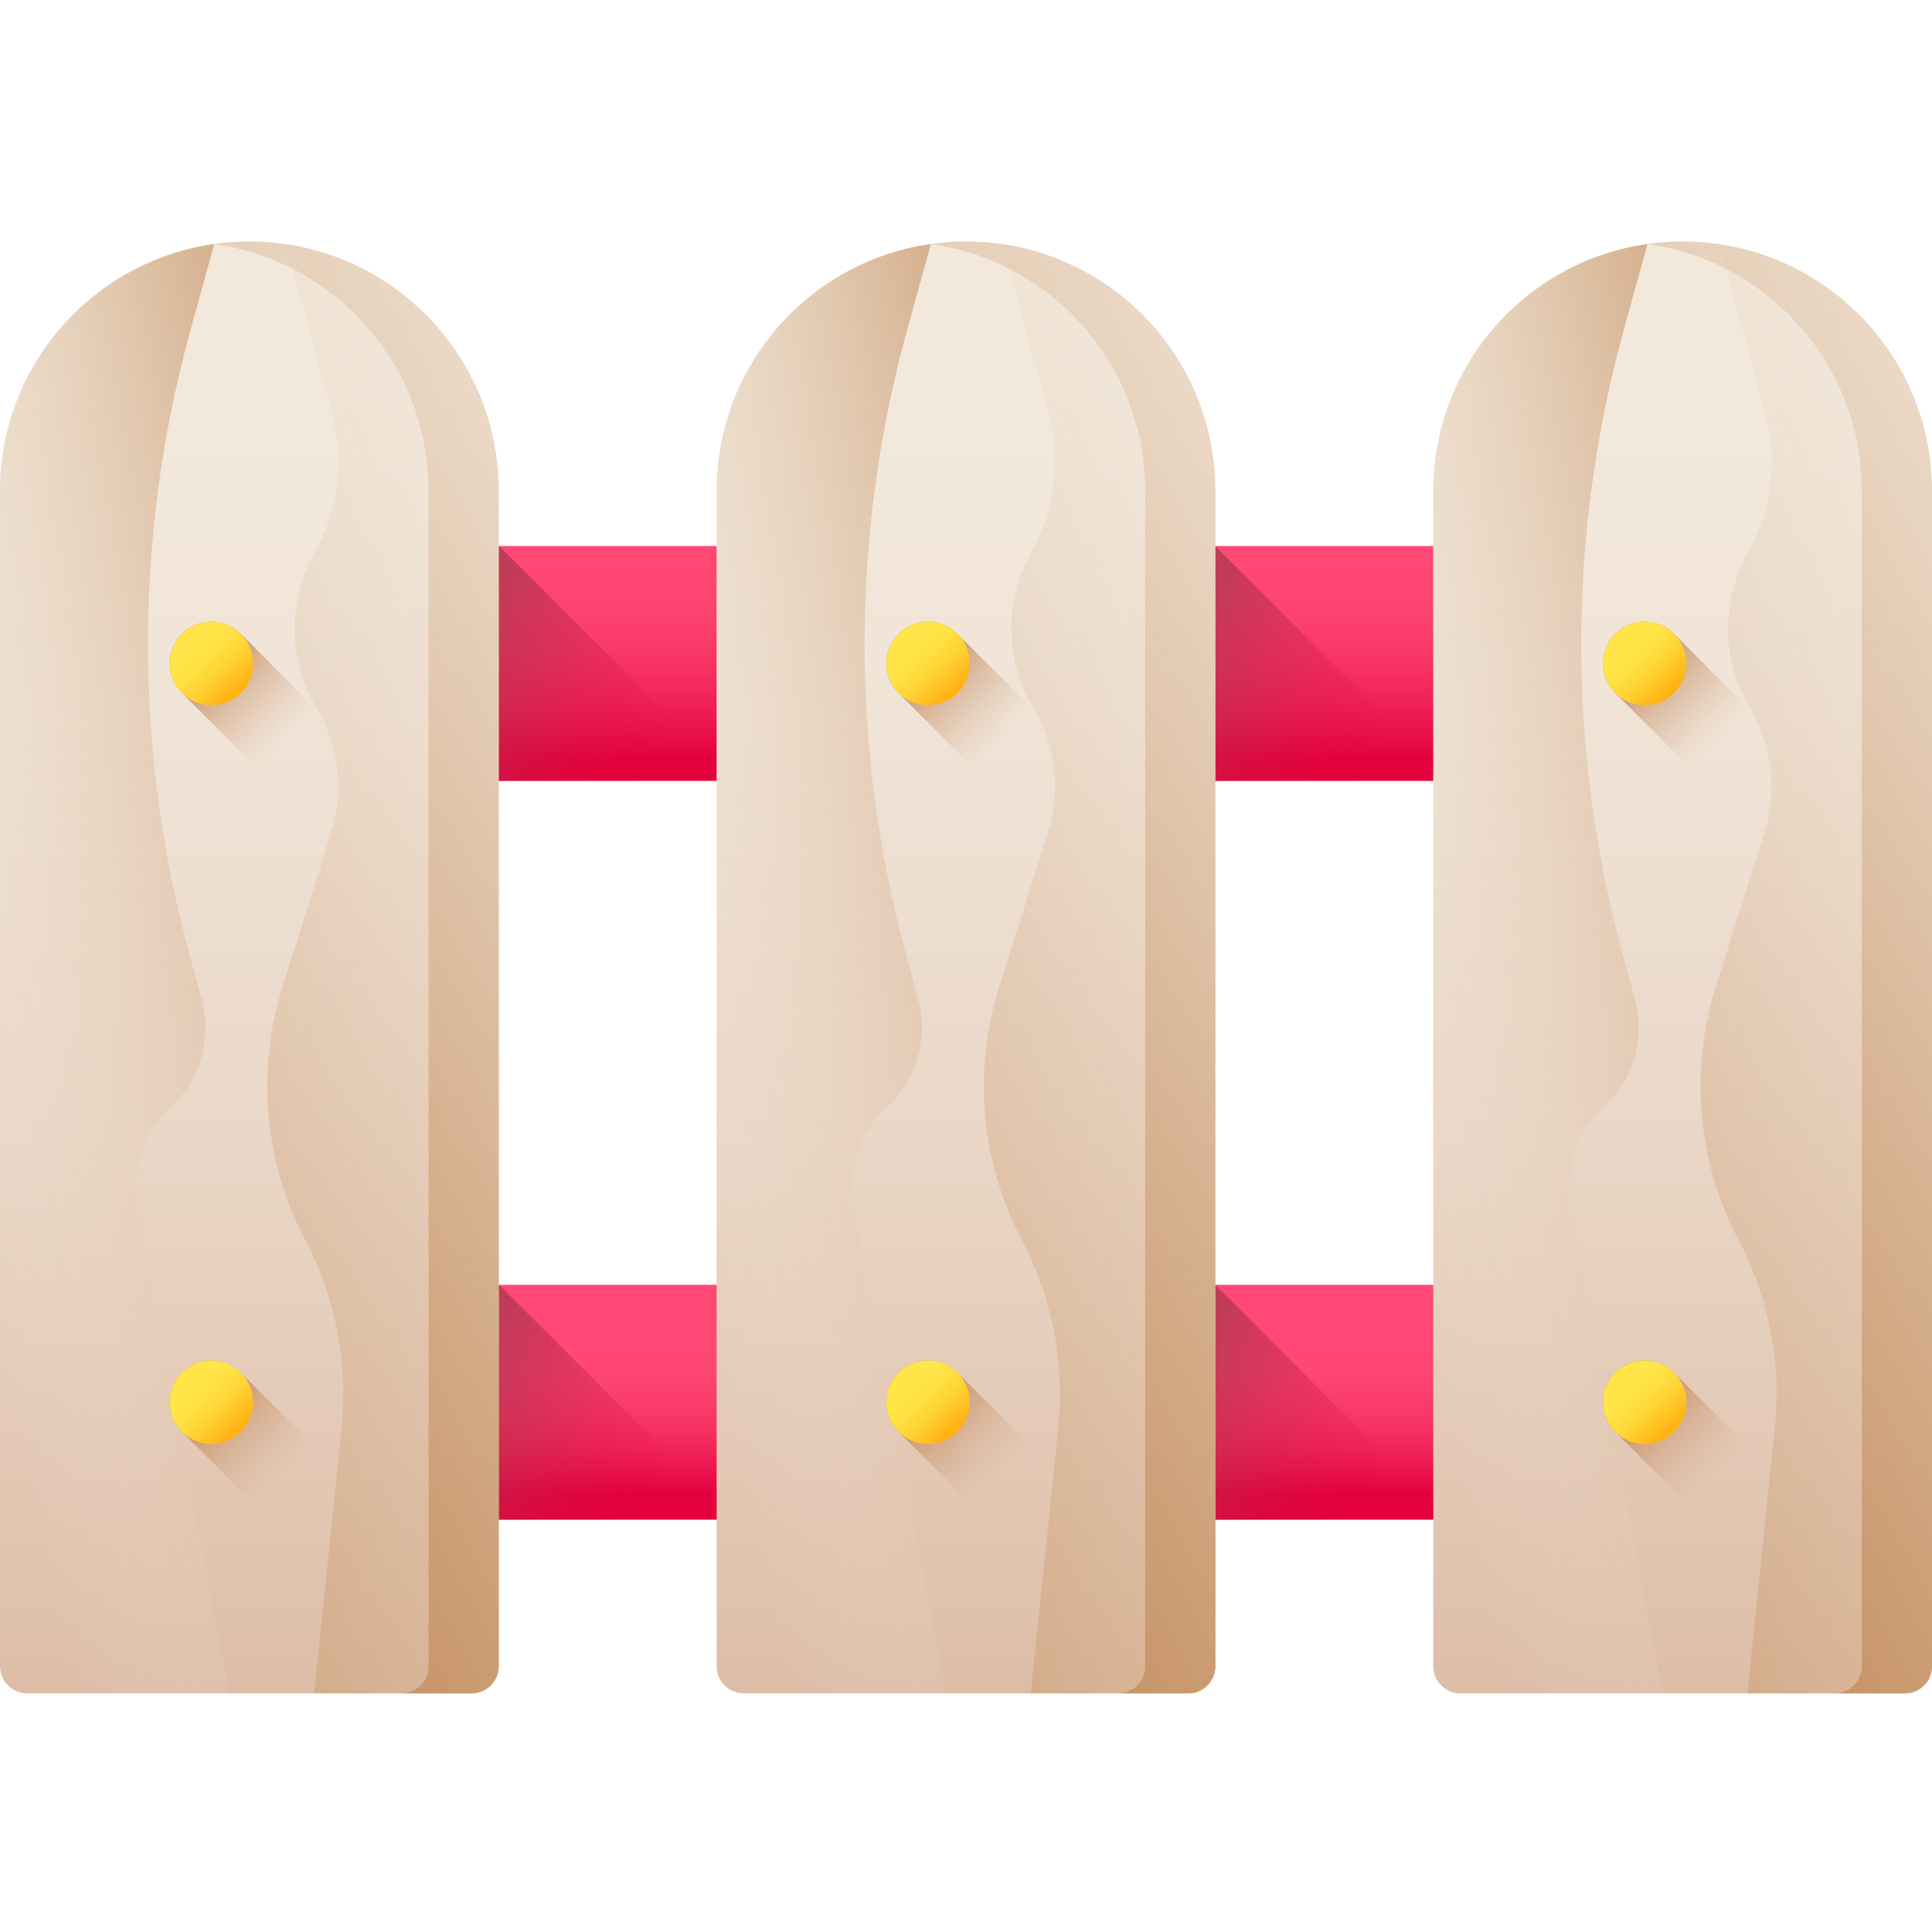
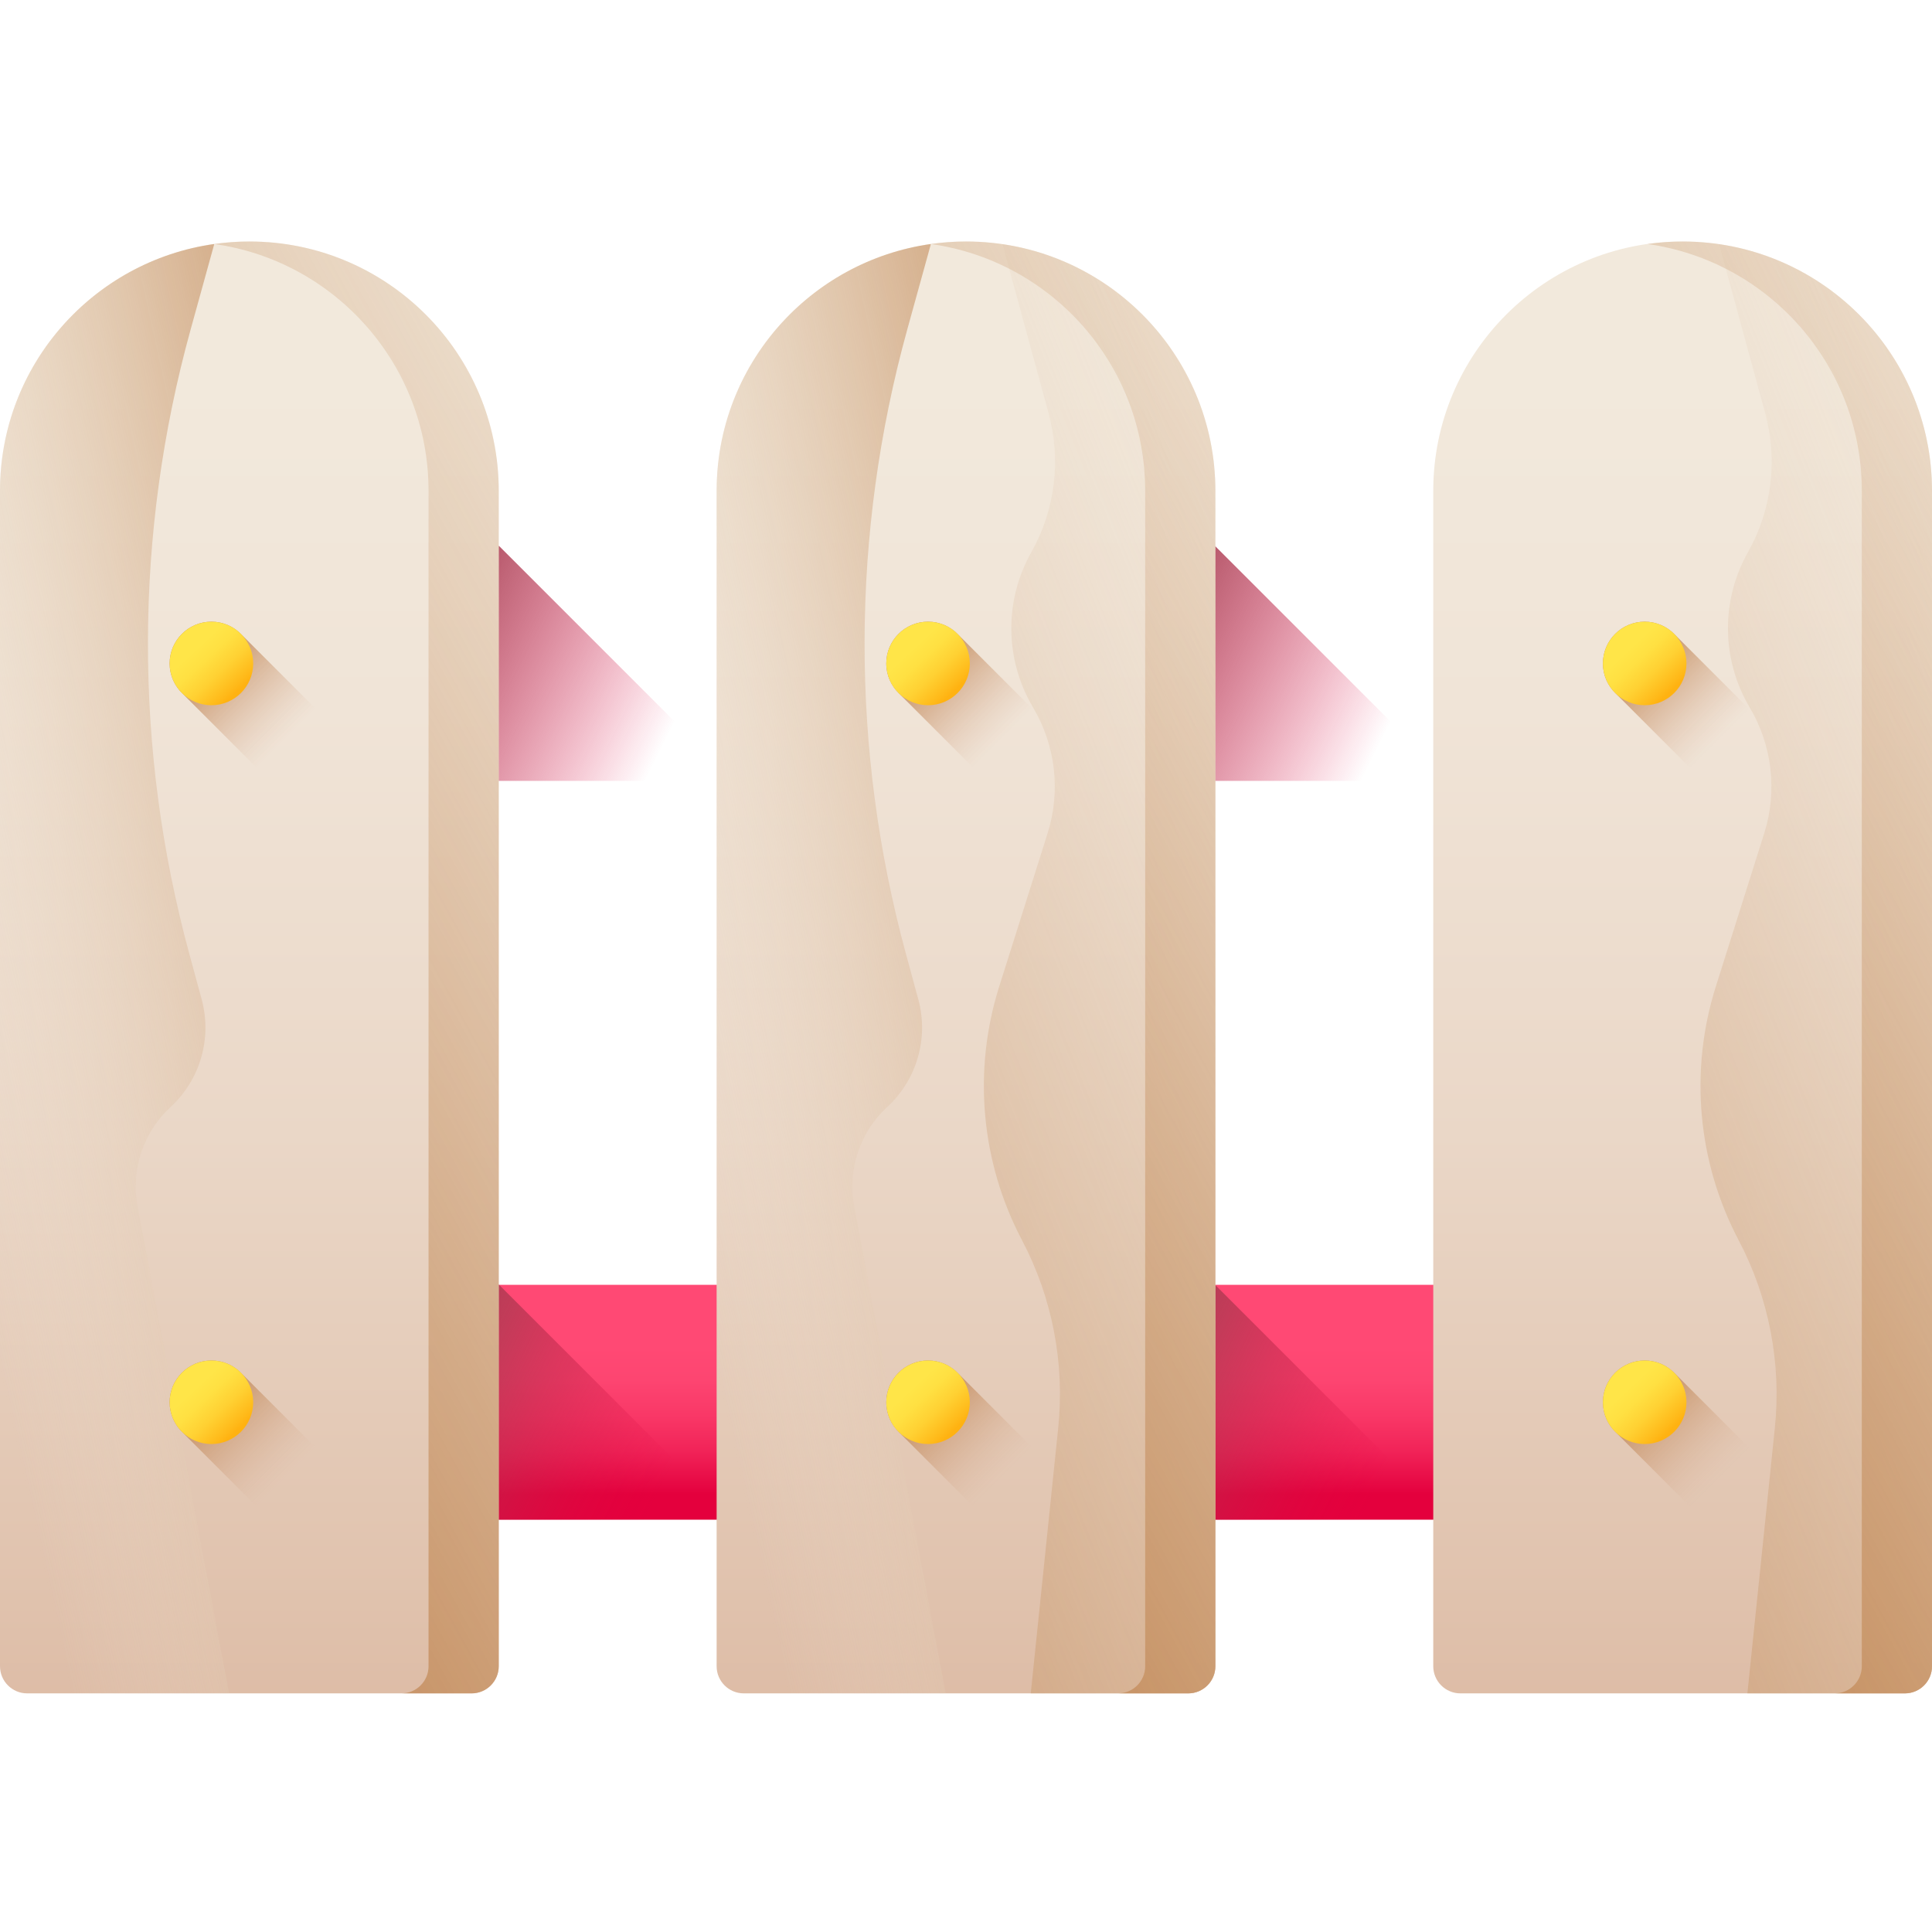
<svg xmlns="http://www.w3.org/2000/svg" xmlns:xlink="http://www.w3.org/1999/xlink" height="512pt" viewBox="0 -64 512 512" width="512pt">
  <linearGradient id="a">
    <stop offset="0" stop-color="#ff4974" />
    <stop offset=".228" stop-color="#fd4571" />
    <stop offset=".466" stop-color="#f93867" />
    <stop offset=".71" stop-color="#f12358" />
    <stop offset=".955" stop-color="#e60642" />
    <stop offset="1" stop-color="#e4003d" />
  </linearGradient>
  <linearGradient id="b" gradientUnits="userSpaceOnUse" x1="256" x2="256" xlink:href="#a" y1="83.958" y2="137.175" />
  <linearGradient id="c" gradientUnits="userSpaceOnUse" x1="256" x2="256" xlink:href="#a" y1="292.774" y2="331.927" />
  <linearGradient id="d">
    <stop offset="0" stop-color="#e4003d" stop-opacity="0" />
    <stop offset=".359" stop-color="#c81d47" stop-opacity=".361" />
    <stop offset=".761" stop-color="#af3750" stop-opacity=".761" />
    <stop offset="1" stop-color="#a64153" />
  </linearGradient>
  <linearGradient id="e" gradientUnits="userSpaceOnUse" x1="174.305" x2="107.293" xlink:href="#d" y1="136.384" y2="102.753" />
  <linearGradient id="f" gradientUnits="userSpaceOnUse" x1="364.046" x2="297.034" xlink:href="#d" y1="136.384" y2="102.753" />
  <linearGradient id="g" gradientUnits="userSpaceOnUse" x1="174.305" x2="107.293" xlink:href="#d" y1="332.173" y2="298.541" />
  <linearGradient id="h" gradientUnits="userSpaceOnUse" x1="364.046" x2="297.034" xlink:href="#d" y1="332.173" y2="298.541" />
  <linearGradient id="i">
    <stop offset="0" stop-color="#f2e9dc" />
    <stop offset=".228" stop-color="#f0e4d7" />
    <stop offset=".516" stop-color="#ead7c7" />
    <stop offset=".834" stop-color="#e0c2ad" />
    <stop offset="1" stop-color="#dab49d" />
  </linearGradient>
  <linearGradient id="j" gradientUnits="userSpaceOnUse" x1="66.085" x2="66.085" xlink:href="#i" y1="35.512" y2="425.177" />
  <linearGradient id="k">
    <stop offset="0" stop-color="#f2e9dc" stop-opacity="0" />
    <stop offset=".394" stop-color="#ddbfa3" stop-opacity=".416" />
    <stop offset=".684" stop-color="#cea27a" stop-opacity=".694" />
    <stop offset="1" stop-color="#c08552" />
  </linearGradient>
  <linearGradient id="l" gradientUnits="userSpaceOnUse" x1="207.454" x2="-78.397" xlink:href="#k" y1="150.466" y2="264.024" />
  <linearGradient id="m">
    <stop offset="0" stop-color="#f2e9dc" stop-opacity="0" />
    <stop offset=".68" stop-color="#cfa37b" stop-opacity=".682" />
    <stop offset="1" stop-color="#c08552" />
  </linearGradient>
  <linearGradient id="n" gradientUnits="userSpaceOnUse" x1="310.249" x2="-16.718" xlink:href="#m" y1="73.025" y2="252.171" />
  <linearGradient id="o" gradientUnits="userSpaceOnUse" x1="-19.728" x2="137.556" xlink:href="#m" y1="209.873" y2="175.284" />
  <linearGradient id="p">
    <stop offset="0" stop-color="#dab49d" stop-opacity="0" />
    <stop offset=".439" stop-color="#ce9e7a" stop-opacity=".439" />
    <stop offset="1" stop-color="#c08552" />
  </linearGradient>
  <linearGradient id="q" gradientUnits="userSpaceOnUse" x1="75.865" x2="53.076" xlink:href="#p" y1="131.66" y2="108.871" />
  <linearGradient id="r">
    <stop offset="0" stop-color="#ffe548" />
    <stop offset=".247" stop-color="#ffe042" />
    <stop offset=".562" stop-color="#ffd133" />
    <stop offset=".912" stop-color="#ffb919" />
    <stop offset="1" stop-color="#ffb211" />
  </linearGradient>
  <linearGradient id="s" gradientUnits="userSpaceOnUse" x1="52.21" x2="62.912" xlink:href="#r" y1="107.742" y2="119.182" />
  <linearGradient id="t" gradientUnits="userSpaceOnUse" x1="75.865" x2="53.076" xlink:href="#p" y1="327.449" y2="304.66" />
  <linearGradient id="u" gradientUnits="userSpaceOnUse" x1="52.21" x2="62.912" xlink:href="#r" y1="303.531" y2="314.971" />
  <linearGradient id="v" gradientUnits="userSpaceOnUse" x1="256" x2="256" xlink:href="#i" y1="35.512" y2="425.177" />
  <linearGradient id="w" gradientUnits="userSpaceOnUse" x1="397.369" x2="111.517" xlink:href="#k" y1="150.466" y2="264.024" />
  <linearGradient id="x" gradientUnits="userSpaceOnUse" x1="500.164" x2="173.197" xlink:href="#m" y1="73.025" y2="252.171" />
  <linearGradient id="y" gradientUnits="userSpaceOnUse" x1="170.187" x2="327.47" xlink:href="#m" y1="209.873" y2="175.284" />
  <linearGradient id="z" gradientUnits="userSpaceOnUse" x1="265.78" x2="242.991" xlink:href="#p" y1="131.66" y2="108.871" />
  <linearGradient id="A" gradientUnits="userSpaceOnUse" x1="242.125" x2="252.827" xlink:href="#r" y1="107.742" y2="119.182" />
  <linearGradient id="B" gradientUnits="userSpaceOnUse" x1="265.78" x2="242.991" xlink:href="#p" y1="327.449" y2="304.66" />
  <linearGradient id="C" gradientUnits="userSpaceOnUse" x1="242.125" x2="252.827" xlink:href="#r" y1="303.531" y2="314.971" />
  <linearGradient id="D" gradientUnits="userSpaceOnUse" x1="445.915" x2="445.915" xlink:href="#i" y1="35.512" y2="425.177" />
  <linearGradient id="E" gradientUnits="userSpaceOnUse" x1="587.284" x2="301.432" xlink:href="#k" y1="150.466" y2="264.024" />
  <linearGradient id="F" gradientUnits="userSpaceOnUse" x1="690.079" x2="363.112" xlink:href="#m" y1="73.025" y2="252.171" />
  <linearGradient id="G" gradientUnits="userSpaceOnUse" x1="360.102" x2="517.385" xlink:href="#m" y1="209.873" y2="175.284" />
  <linearGradient id="H" gradientUnits="userSpaceOnUse" x1="455.695" x2="432.906" xlink:href="#p" y1="131.66" y2="108.871" />
  <linearGradient id="I" gradientUnits="userSpaceOnUse" x1="432.04" x2="442.742" xlink:href="#r" y1="107.742" y2="119.182" />
  <linearGradient id="J" gradientUnits="userSpaceOnUse" x1="455.695" x2="432.906" xlink:href="#p" y1="327.449" y2="304.66" />
  <linearGradient id="K" gradientUnits="userSpaceOnUse" x1="432.04" x2="442.742" xlink:href="#r" y1="303.531" y2="314.971" />
-   <path d="m46.18 80.703h419.641v62.242h-419.641zm0 0" fill="url(#b)" />
  <path d="m46.18 276.492h419.641v62.242h-419.641zm0 0" fill="url(#c)" />
  <path d="m118.461 142.945h76.055l-62.242-62.242h-13.812zm0 0" fill="url(#e)" />
  <path d="m308.203 142.945h76.055l-62.242-62.242h-13.812zm0 0" fill="url(#f)" />
  <path d="m118.461 338.734h76.055l-62.242-62.242h-13.812zm0 0" fill="url(#g)" />
  <path d="m308.203 338.734h76.055l-62.242-62.242h-13.812zm0 0" fill="url(#h)" />
  <path d="m124.969 384.762h-117.77c-3.977 0-7.199-3.223-7.199-7.199v-311.477c0-36.5 29.586-66.086 66.086-66.086 36.496 0 66.086 29.586 66.086 66.086v311.477c0 3.977-3.227 7.199-7.203 7.199zm0 0" fill="url(#j)" />
-   <path d="m124.969 384.762c3.977 0 7.203-3.223 7.203-7.199v-311.477c0-33.215-24.508-60.699-56.426-65.375l12.219 44.805c3.387 12.406 1.738 25.645-4.578 36.848-7.223 12.801-7.043 28.488.469 41.121 5.977 10.047 7.379 22.168 3.859 33.32l-12.828 40.621c-7.043 22.305-4.879 46.496 6.016 67.195 8.051 15.297 11.395 32.633 9.617 49.824l-7.273 70.316zm0 0" fill="url(#l)" />
  <path d="m66.086 0c-3.16 0-6.262.234-9.301.664 32.094 4.523 56.785 32.082 56.785 65.422v311.477c0 3.977-3.227 7.199-7.203 7.199h18.602c3.977 0 7.199-3.223 7.199-7.199v-311.477c.004-36.5-29.586-66.086-66.082-66.086zm0 0" fill="url(#n)" />
  <path d="m45.207 229.371c7.863-7.234 11.039-18.246 8.234-28.559l-3.27-12.035c-14.738-54.188-14.613-111.344.352-165.465l6.262-22.648c-32.09 4.523-56.785 32.082-56.785 65.422v311.477c0 3.977 3.223 7.199 7.199 7.199h53.512l-24.25-129.059c-1.82-9.699 1.484-19.652 8.746-26.332zm0 0" fill="url(#o)" />
  <path d="m64.047 104.203c-2.02-2.121-4.859-3.449-8.02-3.449-6.113 0-11.07 4.957-11.07 11.07 0 3.156 1.328 6 3.449 8.016l19.719 19.719c2.016 2.121 4.859 3.449 8.016 3.449 6.113 0 11.07-4.957 11.07-11.07 0-3.16-1.328-6-3.449-8.016zm0 0" fill="url(#q)" />
  <path d="m67.102 111.824c0 6.113-4.957 11.07-11.074 11.07-6.113 0-11.07-4.957-11.07-11.07s4.957-11.07 11.07-11.07c6.117 0 11.074 4.957 11.074 11.07zm0 0" fill="url(#s)" />
  <path d="m64.047 299.992c-2.02-2.121-4.859-3.449-8.02-3.449-6.113 0-11.07 4.957-11.07 11.07 0 3.156 1.328 6 3.449 8.016l19.719 19.719c2.016 2.121 4.859 3.449 8.016 3.449 6.113 0 11.07-4.957 11.07-11.07 0-3.156-1.328-6-3.449-8.016zm0 0" fill="url(#t)" />
  <path d="m67.102 307.613c0 6.113-4.957 11.07-11.074 11.07-6.113 0-11.07-4.957-11.07-11.07s4.957-11.07 11.07-11.07c6.117 0 11.074 4.957 11.074 11.07zm0 0" fill="url(#u)" />
  <path d="m314.883 384.762h-117.766c-3.98 0-7.203-3.223-7.203-7.199v-311.477c0-36.5 29.59-66.086 66.086-66.086s66.086 29.586 66.086 66.086v311.477c0 3.977-3.227 7.199-7.203 7.199zm0 0" fill="url(#v)" />
  <path d="m314.883 384.762c3.98 0 7.203-3.223 7.203-7.199v-311.477c0-33.215-24.508-60.699-56.426-65.375l12.223 44.805c3.383 12.406 1.738 25.645-4.582 36.848-7.223 12.801-7.043 28.488.469 41.121 5.977 10.047 7.379 22.168 3.859 33.32l-12.828 40.621c-7.043 22.305-4.879 46.496 6.016 67.195 8.051 15.297 11.398 32.633 9.617 49.824l-7.273 70.316zm0 0" fill="url(#w)" />
  <path d="m256 0c-3.16 0-6.262.234-9.301.664 32.094 4.523 56.785 32.082 56.785 65.422v311.477c0 3.977-3.223 7.199-7.199 7.199h18.598c3.977 0 7.203-3.223 7.203-7.199v-311.477c0-36.5-29.59-66.086-66.086-66.086zm0 0" fill="url(#x)" />
  <path d="m235.121 229.371c7.863-7.234 11.039-18.246 8.234-28.559l-3.273-12.035c-14.734-54.188-14.609-111.344.355-165.465l6.262-22.648c-32.094 4.523-56.785 32.082-56.785 65.422v311.477c0 3.977 3.227 7.199 7.203 7.199h53.508l-24.25-129.062c-1.82-9.695 1.484-19.648 8.746-26.328zm0 0" fill="url(#y)" />
  <path d="m253.961 104.203c-2.02-2.121-4.859-3.449-8.016-3.449-6.117 0-11.074 4.957-11.074 11.07 0 3.156 1.332 6 3.449 8.016l19.719 19.719c2.02 2.121 4.859 3.449 8.016 3.449 6.117 0 11.074-4.957 11.074-11.07 0-3.16-1.332-6-3.449-8.016zm0 0" fill="url(#z)" />
  <path d="m257.016 111.824c0 6.113-4.957 11.07-11.07 11.07-6.117 0-11.074-4.957-11.074-11.07s4.957-11.07 11.074-11.07c6.113 0 11.07 4.957 11.07 11.07zm0 0" fill="url(#A)" />
  <path d="m253.961 299.992c-2.02-2.121-4.859-3.449-8.016-3.449-6.117 0-11.074 4.957-11.074 11.07 0 3.156 1.332 6 3.449 8.016l19.719 19.719c2.02 2.121 4.859 3.449 8.016 3.449 6.117 0 11.074-4.957 11.074-11.07 0-3.156-1.332-6-3.449-8.016zm0 0" fill="url(#B)" />
  <path d="m257.016 307.613c0 6.113-4.957 11.07-11.07 11.07-6.117 0-11.074-4.957-11.074-11.07s4.957-11.07 11.074-11.07c6.113 0 11.07 4.957 11.07 11.07zm0 0" fill="url(#C)" />
  <path d="m504.801 384.762h-117.77c-3.977 0-7.203-3.223-7.203-7.199v-311.477c0-36.5 29.59-66.086 66.086-66.086 36.5 0 66.086 29.586 66.086 66.086v311.477c0 3.977-3.223 7.199-7.199 7.199zm0 0" fill="url(#D)" />
  <path d="m504.801 384.762c3.977 0 7.199-3.223 7.199-7.199v-311.477c0-33.215-24.508-60.699-56.422-65.375l12.219 44.805c3.383 12.406 1.738 25.645-4.582 36.848-7.219 12.801-7.039 28.488.473 41.121 5.973 10.047 7.379 22.168 3.855 33.32l-12.828 40.621c-7.043 22.305-4.875 46.496 6.02 67.195 8.047 15.297 11.395 32.633 9.617 49.824l-7.273 70.316zm0 0" fill="url(#E)" />
  <path d="m445.914 0c-3.156 0-6.258.234-9.301.664 32.094 4.523 56.785 32.082 56.785 65.422v311.477c0 3.977-3.223 7.199-7.199 7.199h18.598c3.98 0 7.203-3.223 7.203-7.199v-311.477c0-36.5-29.586-66.086-66.086-66.086zm0 0" fill="url(#F)" />
-   <path d="m425.035 229.371c7.863-7.234 11.039-18.246 8.234-28.559l-3.27-12.035c-14.738-54.188-14.613-111.344.352-165.465l6.262-22.648c-32.09 4.523-56.785 32.082-56.785 65.422v311.477c0 3.977 3.227 7.199 7.203 7.199h53.508l-24.246-129.062c-1.824-9.695 1.48-19.648 8.742-26.328zm0 0" fill="url(#G)" />
  <path d="m443.875 104.203c-2.016-2.121-4.859-3.449-8.016-3.449-6.117 0-11.07 4.957-11.07 11.07 0 3.156 1.328 6 3.449 8.016l19.715 19.719c2.02 2.121 4.859 3.449 8.02 3.449 6.113 0 11.07-4.957 11.07-11.07 0-3.16-1.328-6-3.449-8.016zm0 0" fill="url(#H)" />
-   <path d="m446.93 111.824c0 6.113-4.957 11.07-11.07 11.07-6.117 0-11.07-4.957-11.07-11.07s4.953-11.07 11.07-11.07c6.113 0 11.07 4.957 11.07 11.07zm0 0" fill="url(#I)" />
+   <path d="m446.93 111.824c0 6.113-4.957 11.07-11.07 11.07-6.117 0-11.07-4.957-11.07-11.07s4.953-11.07 11.07-11.07c6.113 0 11.07 4.957 11.07 11.07m0 0" fill="url(#I)" />
  <path d="m443.875 299.992c-2.016-2.121-4.859-3.449-8.016-3.449-6.117 0-11.07 4.957-11.07 11.07 0 3.156 1.328 6 3.449 8.016l19.715 19.719c2.02 2.121 4.859 3.449 8.02 3.449 6.113 0 11.07-4.957 11.07-11.07 0-3.156-1.328-6-3.449-8.016zm0 0" fill="url(#J)" />
  <path d="m446.93 307.613c0 6.113-4.957 11.07-11.07 11.07-6.117 0-11.07-4.957-11.07-11.07s4.953-11.07 11.07-11.07c6.113 0 11.07 4.957 11.07 11.07zm0 0" fill="url(#K)" />
</svg>